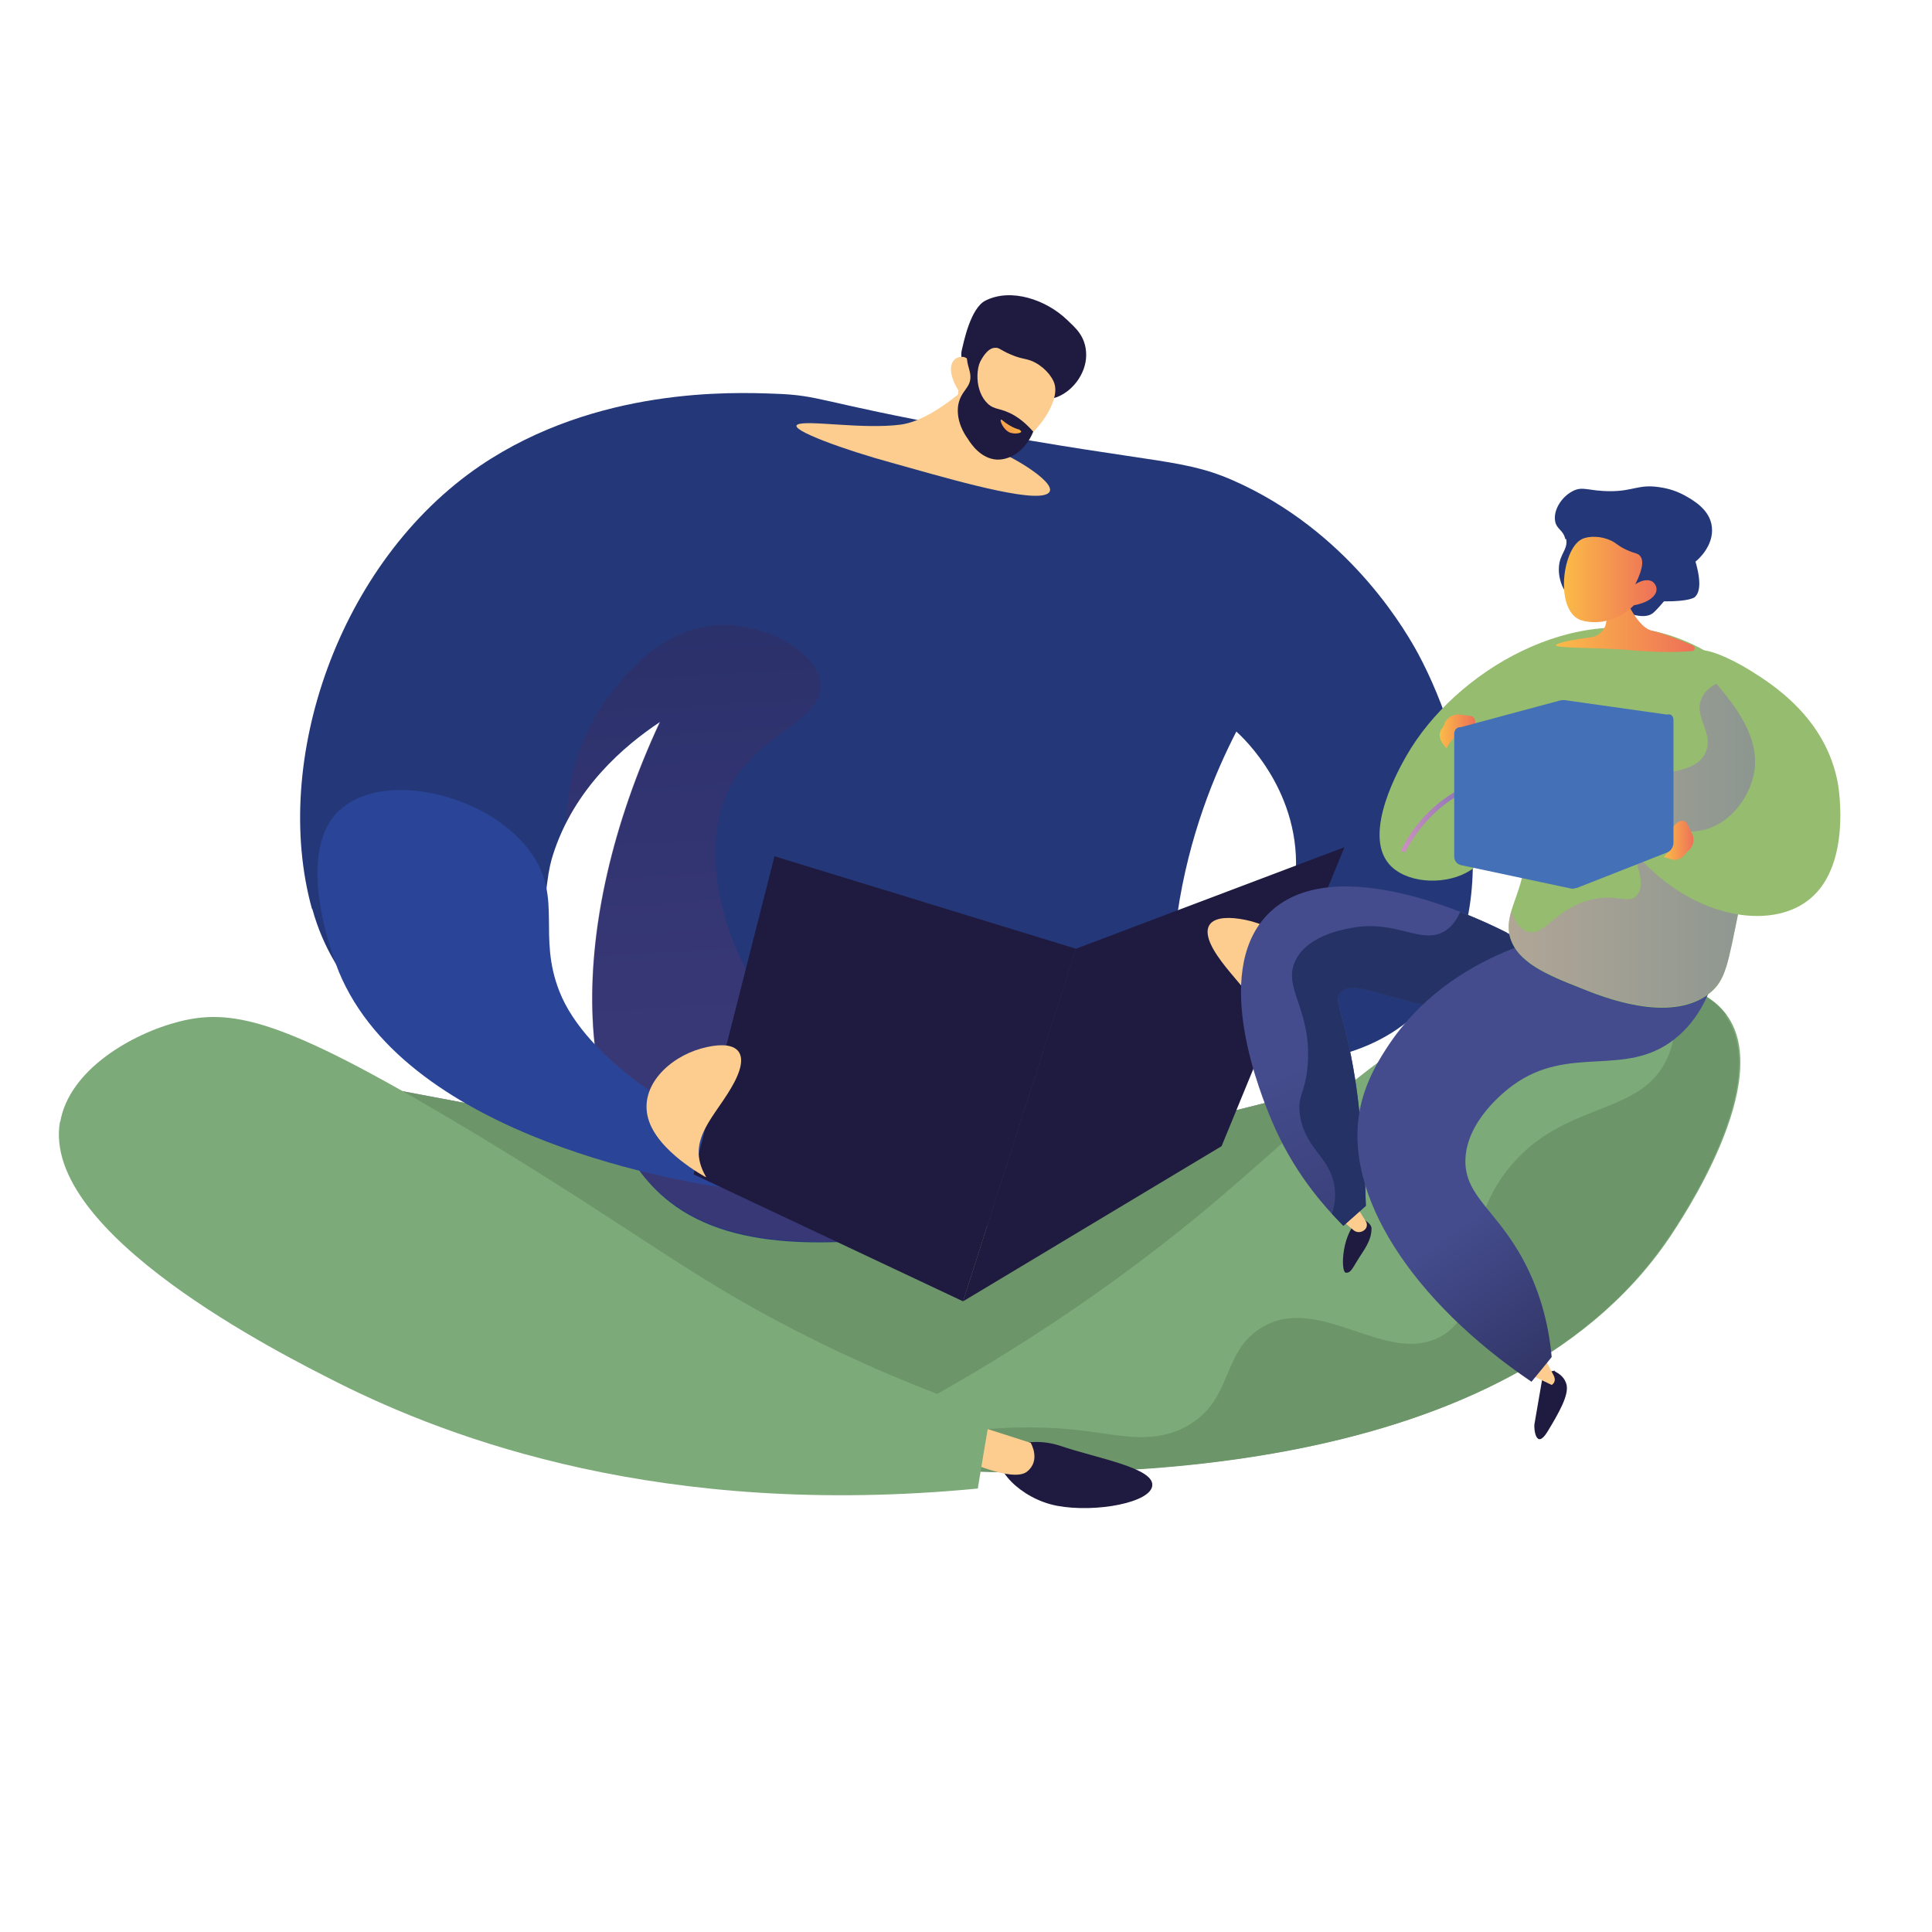
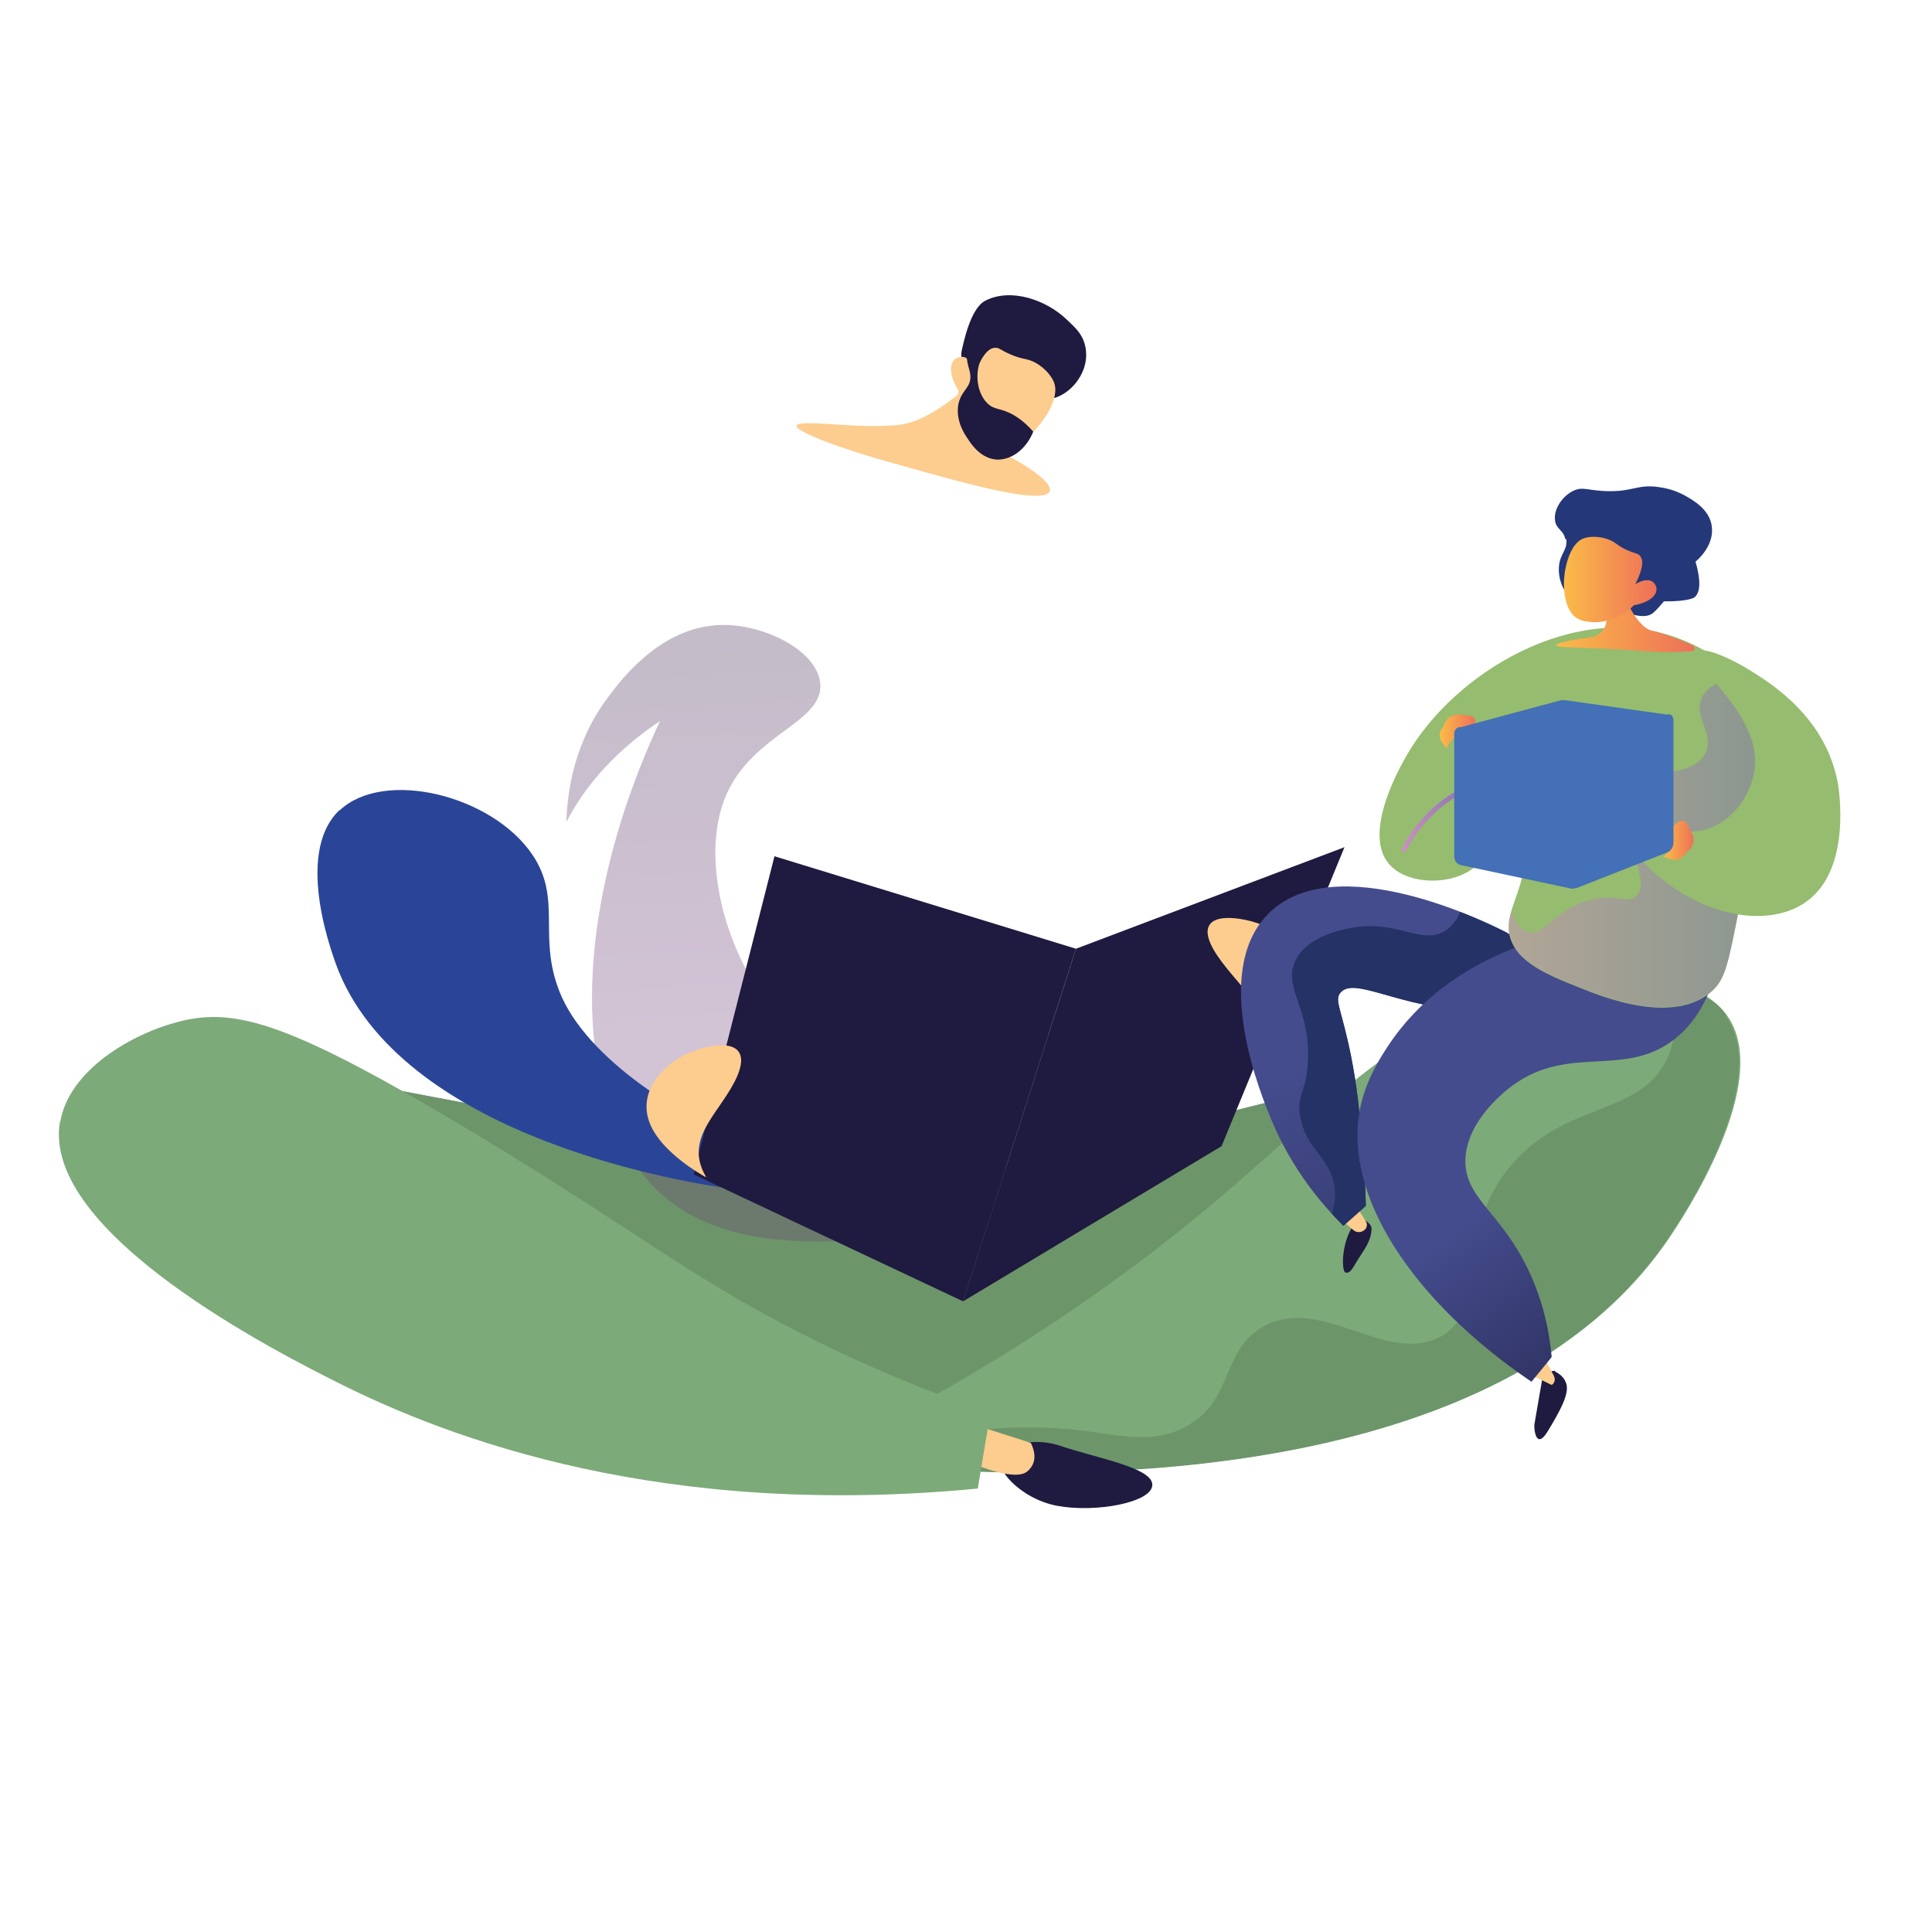
<svg xmlns="http://www.w3.org/2000/svg" version="1.1" viewBox="0 0 850.4 850.4">
  <defs>
    <style>
      .cls-1 {
        fill: #1f1a3f;
      }

      .cls-2 {
        fill: url(#Naamloos_verloop_14);
      }

      .cls-3 {
        fill: url(#Naamloos_verloop_18);
      }

      .cls-4 {
        fill: url(#Naamloos_verloop_27);
      }

      .cls-5 {
        fill: url(#Naamloos_verloop_21);
      }

      .cls-6 {
        fill: url(#Naamloos_verloop_23);
      }

      .cls-7 {
        fill: url(#Naamloos_verloop_24);
      }

      .cls-8 {
        fill: url(#Naamloos_verloop_26);
      }

      .cls-9 {
        fill: #96bc6f;
      }

      .cls-10 {
        fill: #fccd8e;
      }

      .cls-11 {
        fill: #6d956a;
      }

      .cls-12 {
        fill: #243265;
      }

      .cls-13 {
        fill: #7caa79;
      }

      .cls-14, .cls-15, .cls-16 {
        isolation: isolate;
      }

      .cls-17 {
        fill: url(#Naamloos_verloop);
      }

      .cls-15 {
        fill: url(#Naamloos_verloop_5);
        opacity: .3;
      }

      .cls-15, .cls-16 {
        mix-blend-mode: multiply;
      }

      .cls-16 {
        fill: url(#Naamloos_verloop_22);
        opacity: .5;
      }

      .cls-18 {
        fill: #2a4597;
      }

      .cls-19 {
        fill: url(#Naamloos_verloop_9);
      }

      .cls-20 {
        fill: #243879;
      }

      .cls-21 {
        fill: #4370b6;
      }
    </style>
    <linearGradient id="Naamloos_verloop" data-name="Naamloos verloop" x1="412.3" y1="657.1" x2="406.1" y2="781.8" gradientTransform="translate(0 -229.6)" gradientUnits="userSpaceOnUse">
      <stop offset="0" stop-color="#cc90bf" />
      <stop offset="1" stop-color="#7c6fb1" />
    </linearGradient>
    <linearGradient id="Naamloos_verloop_5" data-name="Naamloos verloop 5" x1="366.9" y1="465" x2="380.2" y2="682.3" gradientTransform="translate(0 -229.6)" gradientUnits="userSpaceOnUse">
      <stop offset="0" stop-color="#311b44" />
      <stop offset="1" stop-color="#6c3976" />
    </linearGradient>
    <linearGradient id="Naamloos_verloop_9" data-name="Naamloos verloop 9" x1="-4219.8" y1="-1360" x2="-4217.8" y2="-1342.9" gradientTransform="translate(-3729.8 -1298.7) rotate(-142.6) scale(1 -1)" gradientUnits="userSpaceOnUse">
      <stop offset="0" stop-color="#fcc345" />
      <stop offset="1" stop-color="#ee7058" />
    </linearGradient>
    <linearGradient id="Naamloos_verloop_14" data-name="Naamloos verloop 14" x1="619.7" y1="678" x2="705" y2="879.6" gradientTransform="translate(0 -229.6)" gradientUnits="userSpaceOnUse">
      <stop offset="0" stop-color="#444c8d" />
      <stop offset="1" stop-color="#26274f" />
    </linearGradient>
    <linearGradient id="Naamloos_verloop_18" data-name="Naamloos verloop 18" x1="695.2" y1="731.7" x2="764" y2="828.9" gradientTransform="translate(0 -229.6)" gradientUnits="userSpaceOnUse">
      <stop offset="0" stop-color="#444c8d" />
      <stop offset="1" stop-color="#26274f" />
    </linearGradient>
    <linearGradient id="Naamloos_verloop_21" data-name="Naamloos verloop 21" x1="617" y1="589.6" x2="649.9" y2="589.6" gradientTransform="translate(0 -229.6)" gradientUnits="userSpaceOnUse">
      <stop offset="0" stop-color="#cc90bf" />
      <stop offset="1" stop-color="#7c6fb1" />
    </linearGradient>
    <linearGradient id="Naamloos_verloop_22" data-name="Naamloos verloop 22" x1="664.1" y1="600" x2="780.6" y2="600" gradientTransform="translate(0 -229.6)" gradientUnits="userSpaceOnUse">
      <stop offset="0" stop-color="#cc90bf" />
      <stop offset="1" stop-color="#7c6fb1" />
    </linearGradient>
    <linearGradient id="Naamloos_verloop_23" data-name="Naamloos verloop 23" x1="684.9" y1="501.8" x2="745.9" y2="501.8" gradientTransform="translate(0 -229.6)" gradientUnits="userSpaceOnUse">
      <stop offset="0" stop-color="#fcc345" />
      <stop offset="0" stop-color="#fbbb48" />
      <stop offset="1" stop-color="#ee7058" />
    </linearGradient>
    <linearGradient id="Naamloos_verloop_24" data-name="Naamloos verloop 24" x1="688.3" y1="484.7" x2="729.1" y2="484.7" gradientTransform="translate(0 -229.6)" gradientUnits="userSpaceOnUse">
      <stop offset="0" stop-color="#fcc345" />
      <stop offset="0" stop-color="#fbbb48" />
      <stop offset="1" stop-color="#ee7058" />
    </linearGradient>
    <linearGradient id="Naamloos_verloop_26" data-name="Naamloos verloop 26" x1="634" y1="551.6" x2="649.6" y2="551.6" gradientTransform="translate(0 -229.6)" gradientUnits="userSpaceOnUse">
      <stop offset="0" stop-color="#fcc345" />
      <stop offset="0" stop-color="#fbbb48" />
      <stop offset="1" stop-color="#ee7058" />
    </linearGradient>
    <linearGradient id="Naamloos_verloop_27" data-name="Naamloos verloop 27" x1="732.4" y1="599.5" x2="745.5" y2="599.5" gradientTransform="translate(0 -229.6)" gradientUnits="userSpaceOnUse">
      <stop offset="0" stop-color="#fcc345" />
      <stop offset="0" stop-color="#fbbb48" />
      <stop offset="1" stop-color="#ee7058" />
    </linearGradient>
  </defs>
  <g>
    <g id="Laag_1">
      <g class="cls-14">
        <g id="Laag_1-2">
          <g>
            <g>
              <polygon class="cls-17" points="405.7 523.3 700.6 449.5 715.3 521.2 445.3 645.7 231.6 592.9 102.7 466.3 405.7 523.3" />
              <polygon class="cls-11" points="405.7 523.3 700.6 449.5 715.3 521.2 445.3 645.7 231.6 592.9 102.7 466.3 405.7 523.3" />
              <path class="cls-13" d="M396.5,622.4c58.6-31.5,101.9-63.4,131.3-87.6,57.8-47.6,84.4-83.5,142.9-97.6,10.4-2.5,70-17,89.3,9.5,21.3,29.2-20.1,90.5-25.1,98-74.8,110.7-265.1,105.5-324.8,101.9-4.5-8.1-8.9-16-13.4-24.1h-.2Z" />
              <path class="cls-11" d="M759.7,446.7c-5.6-7.8-14.8-11.8-25.1-13.9,3.5,11.8,3.8,23-.6,32.7-11.7,26.6-46.2,18.4-70.6,49.6-23.8,30.6-7.4,60-28.4,72.7-24.2,14.5-54.2-19.4-80.1-3.2-17.5,11-12.1,31.9-32.6,43.2-14.2,7.8-28.1,4.2-44.3,2.1-18.5-2.4-43.9-2.8-75.7,3.8,2.4,4.3,4.9,8.8,7.2,13.1,59.7,3.6,250.1,8.8,324.8-101.9,5-7.4,46.4-68.6,25.1-98h0l.2-.2Z" />
              <path class="cls-1" d="M440.7,639s10.7-7.7,26.3-2.5c15.6,5.3,40.4,9.5,40.2,17.1,0,7.7-24.8,12.4-41.9,9.2-16.4-3.1-29.2-17.3-24.6-23.9h0Z" />
              <path class="cls-10" d="M425,625.9l28.7,9.2s4.6,7.8-1.7,12.7c-6.3,4.9-28.1-5.4-28.1-5.4l1.1-16.4h0Z" />
              <path class="cls-13" d="M26.4,493.7c-8.5,49.3,97.9,102.6,122.3,114.9,49.6,24.9,143,60,281.7,46.6,1.8-11,3.6-22.1,5.6-33.1-18.4-6.3-45.4-16.4-77-32-53.7-26.5-74.1-45.3-148.7-90.4-82.6-49.8-106.5-56.3-131.2-50.1-21,5.3-48.7,21.3-52.6,44.3h0v-.2Z" />
-               <path class="cls-20" d="M137.3,400c-18-65,11.7-152.7,74.2-195.1,51.1-34.5,110.8-32.3,129.5-31.6,20.5.7,18.4,3.5,82.7,15.3,89.3,16.6,97.6,12.5,123.5,24.9,48.9,23.4,72.5,66,77,74.2,22.7,42.3,41.2,121.1-1.9,159.6-24.5,21.9-58.9,21.9-78.3,19.8-1.3-8.6-2.6-17.4-3.9-26,3.9-3.1,27.2-21.7,30.1-54.4,3.3-37.7-23.1-62.1-26-64.7-9.3,18.1-20.9,45.5-26,80.6-6.7,45.3.3,82.6,6.1,104.4-23.7,12.9-62.7,30.5-113.5,36.2-38.3,4.2-85.8,9.5-116.1-14.2-42.7-33.4-46.4-120.6-4.2-211.2-15.5,10.3-37.9,29.1-47.2,58.8-1.4,4.5-3.8,13.4-4.7,47.3-1.7,61.3-82.4,43.7-101.1-23.7h-.1v-.2Z" />
+               <path class="cls-20" d="M137.3,400h-.1v-.2Z" />
              <path class="cls-15" d="M427.2,445c-21.6,2.6-27.4,25.1-47.3,23.7-43.4-2.8-78.4-78.1-60-119.3,12-26.9,43.2-31.5,41.1-49-1.7-13.9-23.4-24.8-41.1-25.3-27.6-.8-45.8,23.1-52.1,31.6-14.9,19.6-18.1,41.4-18.5,55.1,11-21.4,28.4-35.9,41.2-44.4-42.3,90.6-38.7,177.8,4.2,211.2,30.4,23.7,77.8,18.5,116.1,14.2,41.4-4.6,74.8-17,98.6-28.4-23.1-37.6-52.5-73.1-82-69.5h-.2Z" />
              <path class="cls-18" d="M149.5,356.7c19.5-18.4,67.1-6.8,84.9,19.6,13.1,19.5,2.2,35.5,11.8,60,11.7,30.1,56.1,57.2,83.3,66.3-4.3,9.2-3.1,11.6-7.2,20.7-17.3-2.2-142.6-21.3-173.2-95.7-1.5-3.9-20.5-51.2.3-71h.1Z" />
              <path class="cls-10" d="M433.8,162.5s-20.3,22-37.3,24.4c-17,2.2-41.4-2.2-45.5,0s21.3,11.3,41.5,16.8c20.2,5.6,56.8,16.6,67,14.2,10.2-2.4-11.1-15.5-19.5-18.9-8.4-3.5,3.6-21.2,3.6-21.2l-9.7-15.3h-.1Z" />
              <g>
                <path class="cls-1" d="M464,175.2c7.4-2.1,14.1-10.3,14.1-18.9s-5.3-12.4-8.4-15.5c-9.1-8.8-24.6-14.2-35.9-8.5-6.7,3.3-9.7,18.8-10.4,21.6-.8,3.1.4,5.2.7,8.2.4,4.2,1.1,10.7,2.1,21.6,1.9-1.5,4.3-3.3,7.4-5,1.1-.7,5.7-3.1,10.7-4.3,10-2.4,12.8,2.6,19.8.7h-.1Z" />
                <path class="cls-10" d="M421.8,172s-1.7,15.6,11.8,24.8c12.1,8.2,33.8-16.4,30.6-27.7-1.1-3.8-5.4-8.4-10.3-10.3-2.9-1.1-4.5-.8-9.1-2.8-4.3-1.8-5-3.1-6.8-2.9-2.2,0-5.4,2.1-8.9,11.4-.4-3.9-2.5-6.8-5-7.4-.4,0-1.7-.1-2.6.3-3.9,1.7-4,7.5.4,14.5h-.1Z" />
                <path class="cls-1" d="M438.8,151.1c.3.8-3.1,1.7-5.4,4.5-4.6,5.6-4.2,16.8,1.3,22,3.2,3.1,5.8,1.7,12,5.4,3.9,2.4,6.5,5.2,8.1,7-3.1,7.7-9.5,12.5-16,12.3-7-.4-11.3-6.7-12.9-9.3-1.3-1.8-5-7.4-4.2-14.2,1-7.1,6-7.9,5.4-13.8-.3-2.9-1.9-5.3-1.5-10.2,0-1.3.3-2.4.6-3.1,5.4-.8,12.4-1.8,12.8-.6h-.2Z" />
-                 <path class="cls-19" d="M448.8,189.1s-3.5-.6-7.7-4.2c-.1-.1-.4-.3-.6-.1-.4.3,1,4.3,4,5.6,2.2.8,4.9.3,5-.4,0-.3-.4-.6-.8-.8h.1Z" />
              </g>
              <polygon class="cls-1" points="305.3 516.9 340.9 376.9 473.6 417.6 423.9 572.8 305.3 516.9" />
              <polygon class="cls-1" points="591.8 372.9 473.6 417.6 423.9 572.8 537.7 504.5 591.8 372.9" />
              <path class="cls-10" d="M553.5,461.3s19.6-12.5,21.9-27.2c2.1-14.6-12.7-26.3-27.2-29.2-14.3-2.9-22,1.4-12.4,15.7s24.9,23.7,17.7,40.5h0v.2Z" />
              <path class="cls-10" d="M310.6,518.1s-21.3-11.3-25.3-25.8c-4-14.3,9.3-26.9,23.4-30.8s22.3,0,14.5,14.9-22,25.1-12.5,41.5h0v.2Z" />
            </g>
            <g>
              <path class="cls-1" d="M599.2,536.2s4.6,2.1,4.5,4.6-.4,5.2-4.3,11c-3.9,5.8-4.5,8.6-7,8.4s-1.9-18.8,6.8-24.1h0Z" />
              <path class="cls-10" d="M596.3,529.4c0,.4,3.1,5.4,4.9,8.2.7,1.1.6,2.6-.4,3.6h0c-1.4,1.4-3.6,1.5-5,.3-2.5-2.1-6.3-5.3-8.4-7.7l8.9-4.6h0v.2Z" />
              <path class="cls-2" d="M692.2,435.8c2.4-9.3-25.2-23.5-29-25.3-7.2-3.8-76.6-38.6-105.7-7.5-24.4,26-2.2,79.6,2.2,90.1,9.2,22,22.3,37.2,31.6,46.4,3.3-2.9,6.5-5.8,9.9-8.8-.3-12.7-1.1-23.3-1.8-30.9-1.1-11.4-2.1-21.7-4.7-34.9-4.2-21-7.5-24.6-4.7-28,6.1-7.4,25.5,6.7,59.6,8.2,14.3.7,40.5-.6,42.7-9.1h0v-.2Z" />
              <path class="cls-1" d="M684.1,603.5s.3,0,.6.3c1.3.7,4.2,2.4,4.9,6,.8,4.5-3.2,11.7-8.4,20.3-5.2,8.5-6.1-1.5-5.8-3.2s3.9-22.6,3.9-22.6l5-1h0v.2Z" />
              <path class="cls-10" d="M672.6,604.6l10.4,5s2.5-1.3.7-4.5l-4.3-8.2-6.8,7.5h0v.2Z" />
              <path class="cls-12" d="M663.2,410.5c-2.2-1.1-9.9-5-20.5-9.1-1.9,4.6-4.5,7-6.7,8.4-10.4,6.4-21.4-5.3-41.5-1.3-5.2,1-19.1,3.9-24.2,14.1-6.1,12.3,7.2,21.4,5.3,46.2-1,12.8-4.9,13.5-3.3,22.6,2.4,14.3,12.8,17.7,15,30.2.6,3.3.6,7.5-1,12.7,1.8,1.9,3.5,3.8,5,5.3,3.3-2.9,6.5-5.8,9.9-8.8-.3-12.7-1.1-23.3-1.8-30.9-1.1-11.4-2.1-21.7-4.7-34.9-4.2-21-7.5-24.6-4.7-28,6.1-7.4,25.5,6.7,59.6,8.2,14.3.7,40.5-.6,42.7-9.1,2.4-9.3-25.2-23.5-29-25.3v-.3h0Z" />
              <path class="cls-3" d="M702.9,408.1c-14.3,1.8-64.2,10.2-92,52.4-3.2,4.9-9.3,14.2-12,26.3-8.6,38.8,23.1,86.1,75.2,121.4,2.9-3.6,6-7.2,8.9-10.9-1-10.9-3.8-26.5-12.5-42.7-11.8-21.9-25.3-27.8-25.5-43.3,0-17.7,17.5-31.1,20.9-33.6,24.9-18.1,49-3.2,70.9-20.1,11.4-8.8,16.4-21.6,19.1-32-17.7-5.8-35.2-11.8-52.9-17.7h0v.2Z" />
              <path class="cls-20" d="M689,237.4c-.8-4.2-3.9-4.3-4.5-8.1-.8-4.9,2.9-10.6,7.7-13.1,4.6-2.4,6.7,0,16.7,0s12.4-3.1,21.2-1.8c2.2.3,6.5,1,11.3,3.6,3.8,2.1,11.3,6.3,12.1,13.9,1,8.5-6.5,14.8-7.2,15.3,2.8,9.7,1.7,13.9-.4,15.7,0,0-2.2,1.9-13.5,1.8h0s-3.2,3.9-5,5.3c-2.1,1.5-6.3,2.2-15-1.9,0-1.9-.4-4.6-1.1-7.8-1.3-6-1.9-9.1-3.6-9.6-4.2-1.4-9.7,13.2-15.5,12.1-3.6-.7-6.5-7.8-6-13.4.4-5.7,4-7.5,3.2-12.1h-.4Z" />
              <path class="cls-9" d="M667.6,358.3c.6,0,2.8.8,3.6,10.2,2.1,22.3-9.5,31.3-6.7,43.4,2.8,11.6,16.7,17.3,31.2,23,9.6,3.9,39.4,15.9,56.7,2.4,7.2-5.7,8.1-12.5,13.2-37.7,13.2-63.9,18.4-69.5,12.8-83.3-9.6-23.8-35.1-33.6-39.3-35.2-45.3-17.4-98.9,14.6-120,51.5-2.8,4.9-19.4,33.8-7.8,47.6,7.1,8.4,23.3,9.6,34,4,14.3-7.5,17.4-26.9,22.1-25.9h.2Z" />
              <path class="cls-5" d="M618,375.1h-.4c-.6-.3-.7-.8-.6-1.4.4-.8,9.7-20.9,31.3-28.8.6-.1,1.1,0,1.3.6s0,1.1-.6,1.3c-20.7,7.7-30.1,27.6-30.2,27.7,0,.4-.6.6-1,.6h.2Z" />
              <path class="cls-16" d="M748.7,308.1c-2.9,7.8,5.7,14.5,2.1,23-5.3,12.1-26.2,5.8-33.7,17.8-8.9,14.2,11.4,37.5,3.1,45.5-3.8,3.6-8.2-1-19.4,1.5-15.9,3.6-20.7,16.2-28.1,14.3-2.4-.6-5.2-2.6-7.5-9.2-1,3.6-1.5,7.1-.7,10.7,2.8,11.6,16.7,17.3,31.2,23,9.6,3.9,39.4,15.9,56.7,2.4,7.2-5.7,8.1-12.5,13.2-37.7,13.2-63.9,18.4-69.5,12.8-83.3-3.1-7.5-7.7-13.6-12.7-18.7-10.9,2.4-15.5,6.4-16.8,10.4h0v.3Z" />
              <path class="cls-6" d="M707,271.4c.7,4.3-2.2,8.5-6.7,9.1-5.3.7-11.7,1.7-14.6,2.9-5.3,2.2,15.2,1.3,33.7,2.9,11.6,1,20.3.7,25.3.3,1.4,0,1.7-1.9.4-2.5-4.5-1.9-11.7-5-18-6.5-7.8-1.8-14.2-20.2-14.2-20.2l-7.4,5.4,1.5,8.8h0v-.2Z" />
              <path class="cls-7" d="M719.4,266.2s-9.1,10.3-22.8,7c-12.4-3.1-9.3-31.5-.3-35.9,3.1-1.5,8.5-1.4,12.7.6,2.5,1.1,3.1,2.4,7.1,4.2,3.8,1.7,4.9,1.4,5.8,2.6,1.3,1.5,1.8,4.7-2.1,12.5,2.8-1.9,5.8-2.4,7.7-1.1.3.3,1.1,1,1.4,1.9,1.3,3.5-2.5,7.1-9.6,8.4h0v-.2Z" />
              <path class="cls-9" d="M721.4,356.9c1.3,1.1,13.6,12,28.5,8.4,12.9-3.2,21-15.9,22.4-26.5,3.3-25.2-29.7-46.5-25.5-51.7,2.4-3.1,15.3,2.8,23.9,8.2,8.9,5.6,33.1,20.5,38.3,49.7.4,2.5,6.1,37.5-13.8,51.8-18.4,13.4-54.6,6.1-78.9-25.5,1.7-4.9,3.3-9.6,5.2-14.5h-.1Z" />
              <path class="cls-8" d="M634.8,320.7l.8-1.5c.8-3.1,3.8-5,6.8-4.7l4.7.6c1.5.1,2.5,1.5,2.2,3.1-.4,2.1-1.5,4.6-4.5,4.5-5-.3-8.1,6.8-8.1,6.8l-1.9-2.6c-1.3-1.8-1.4-4.2-.3-6.1h.3Z" />
              <path class="cls-4" d="M741.5,376.2l1.1-1.3c2.6-1.7,3.6-5.2,2.2-7.9l-2.1-4.3c-.7-1.4-2.2-1.8-3.6-1.1-1.8,1.1-3.9,2.9-2.8,5.7,1.8,4.6-4,9.9-4,9.9l3.1,1c2.1.7,4.5,0,5.8-1.7l.3-.3h0Z" />
              <g>
                <path class="cls-21" d="M690.1,343.8l-48.3-23.4,44.6-12c1-.3,2.1-.3,3.2-.1l44.6,6.3-43.9,29.4h0v-.2Z" />
                <path class="cls-21" d="M693.7,391l40.4-15.9c1.4-.6,2.5-2.4,2.5-4.2v-53.9c0-1.7-1.1-2.9-2.5-2.5l-40.4,8.9c-1.8.4-3.2,2.2-3.2,4.2v61c0,1.9,1.4,2.9,3.2,2.2h0v.2Z" />
                <path class="cls-21" d="M642.6,380.7l48.9,10.4c1.8.4,3.2-1,3.2-2.9v-61.1c0-1.9-1.4-3.6-3.2-3.8l-48.9-3.2c-1.4,0-2.5,1.3-2.5,2.9v54c0,1.7,1.1,3.3,2.5,3.6h0Z" />
              </g>
            </g>
          </g>
        </g>
      </g>
    </g>
  </g>
</svg>